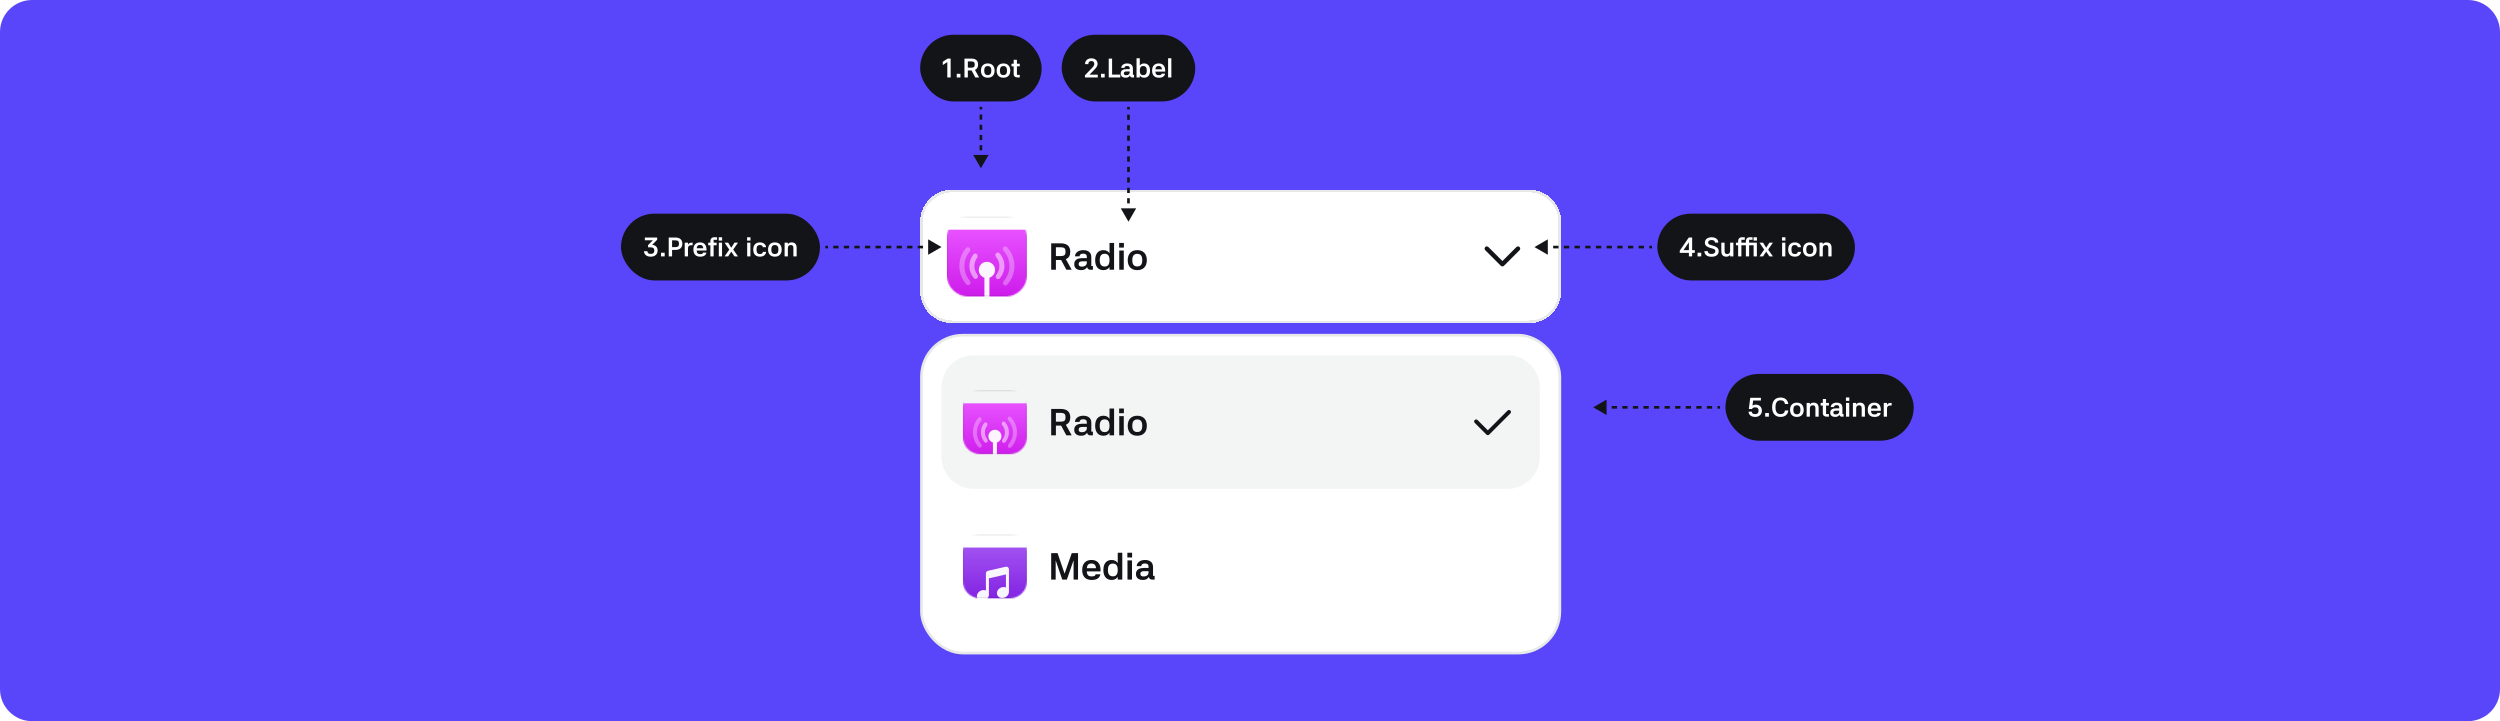
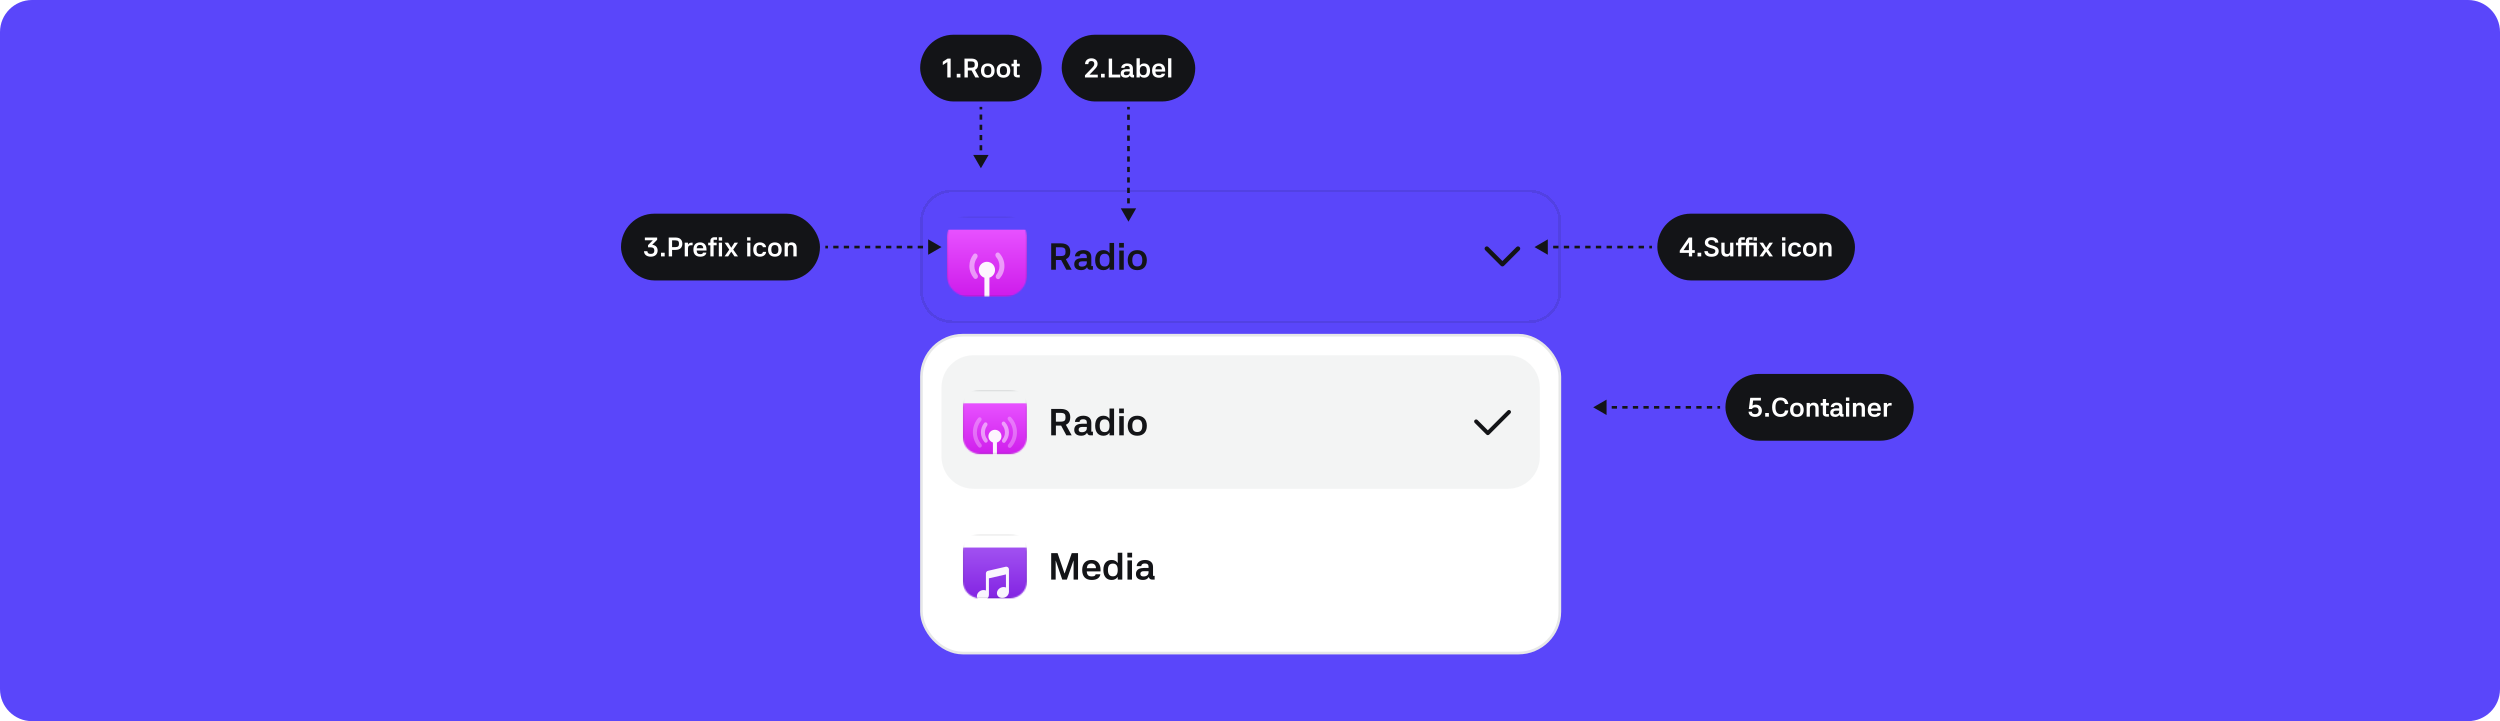
<svg xmlns="http://www.w3.org/2000/svg" width="1872" height="540" viewBox="0 0 1872 540" fill="none">
  <path d="M0 24C0 10.745 10.745 0 24 0H1848C1861.25 0 1872 10.745 1872 24V516C1872 529.255 1861.25 540 1848 540H24C10.745 540 0 529.255 0 516V24Z" fill="#5A46FA" />
  <g filter="url(#filter0_d_30570_8270)">
-     <path d="M689 160C689 146.745 699.745 136 713 136H1145C1158.25 136 1169 146.745 1169 160V212C1169 225.255 1158.25 236 1145 236H713C699.745 236 689 225.255 689 212V160Z" fill="white" shape-rendering="crispEdges" />
    <path d="M690 160C690 147.297 700.297 137 713 137H1145C1157.7 137 1168 147.297 1168 160V212C1168 224.703 1157.7 235 1145 235H713C700.297 235 690 224.703 690 212V160Z" stroke="#131417" stroke-opacity="0.1" stroke-width="2" shape-rendering="crispEdges" />
    <mask id="mask0_30570_8270" style="mask-type:alpha" maskUnits="userSpaceOnUse" x="709" y="156" width="60" height="60">
      <path d="M709 172C709 163.163 716.163 156 725 156H753C761.837 156 769 163.163 769 172V200C769 208.837 761.837 216 753 216H725C716.163 216 709 208.837 709 200V172Z" fill="#131417" />
    </mask>
    <g mask="url(#mask0_30570_8270)">
      <g filter="url(#filter1_dd_30570_8270)">
        <rect width="60" height="60" transform="translate(709 156)" fill="url(#paint0_linear_30570_8270)" />
        <path opacity="0.5" fill-rule="evenodd" clip-rule="evenodd" d="M745.888 173.591C745.105 174.374 745.198 175.66 745.916 176.503C747.449 178.303 748.375 180.637 748.375 183.188C748.375 185.628 747.527 187.87 746.111 189.636C745.439 190.473 745.361 191.706 746.106 192.479C746.795 193.195 747.936 193.25 748.595 192.506C750.791 190.025 752.125 186.762 752.125 183.188C752.125 179.46 750.675 176.072 748.308 173.555C747.654 172.859 746.564 172.916 745.888 173.591ZM731.515 174.369C730.798 173.625 729.604 173.594 728.959 174.399C727.029 176.807 725.875 179.862 725.875 183.188C725.875 186.671 727.142 189.858 729.239 192.315C729.884 193.07 731.025 193.036 731.727 192.334C732.486 191.575 732.431 190.339 731.774 189.49C730.427 187.747 729.625 185.561 729.625 183.188C729.625 180.929 730.351 178.839 731.583 177.14C732.193 176.3 732.235 175.116 731.515 174.369Z" fill="white" />
-         <path opacity="0.3" fill-rule="evenodd" clip-rule="evenodd" d="M751.432 168.984C750.667 169.75 750.721 171 751.452 171.798C754.199 174.8 755.875 178.798 755.875 183.187C755.875 187.498 754.259 191.431 751.599 194.414C750.894 195.205 750.839 196.421 751.574 197.184C752.274 197.911 753.432 197.956 754.119 197.217C757.536 193.536 759.625 188.606 759.625 183.187C759.625 177.672 757.46 172.662 753.933 168.961C753.254 168.248 752.129 168.288 751.432 168.984ZM726.027 169.643C725.31 168.899 724.118 168.87 723.44 169.649C720.285 173.272 718.375 178.007 718.375 183.187C718.375 188.47 720.361 193.289 723.627 196.938C724.3 197.689 725.458 197.666 726.171 196.952C726.921 196.202 726.888 194.985 726.197 194.181C723.659 191.228 722.125 187.387 722.125 183.187C722.125 179.071 723.599 175.299 726.048 172.37C726.713 171.574 726.746 170.391 726.027 169.643Z" fill="white" />
        <g opacity="0.95" filter="url(#filter2_di_30570_8270)">
          <path fill-rule="evenodd" clip-rule="evenodd" d="M740.875 188.987C743.323 188.197 745.094 185.899 745.094 183.188C745.094 179.822 742.365 177.094 739 177.094C735.635 177.094 732.906 179.822 732.906 183.188C732.906 185.899 734.677 188.197 737.125 188.987V202.875C737.125 203.911 737.964 204.75 739 204.75C740.036 204.75 740.875 203.911 740.875 202.875V188.987Z" fill="white" />
        </g>
      </g>
      <rect x="709.5" y="156.5" width="59" height="59" stroke="#131417" stroke-opacity="0.1" />
    </g>
    <path d="M794.1 185.724C797.264 185.724 797.88 184.716 797.88 182.504C797.88 180.264 797.264 179.172 794.1 179.172H790.656V185.724H794.1ZM794.24 188.692H790.656V196H787.128V176.204H794.212C799.588 176.204 801.408 178.892 801.408 182.504C801.408 184.856 800.652 187.012 798.104 188.048L802.5 196H798.496L794.576 188.692H794.24ZM816.424 196C815.108 196 814.296 195.216 813.988 194.04C813.204 195.412 811.832 196.28 809.704 196.28C806.512 196.28 804.384 194.88 804.384 191.8C804.384 188.188 807.492 187.292 810.236 187.292H813.82V186.312C813.82 184.716 812.952 183.932 811.104 183.932C809.312 183.932 808.5 184.604 808.332 185.92H804.916C805.112 182.98 807.8 181.3 811.188 181.3C813.764 181.3 817.18 182.28 817.18 186.536V193.228H818.384V196H816.424ZM807.688 191.716C807.688 193.004 808.444 193.648 810.068 193.648C812.448 193.648 813.82 192.444 813.82 190.596V189.7H810.264C808.528 189.7 807.688 190.428 807.688 191.716ZM830.804 175.896H834.22V196H830.804V193.956C829.88 195.412 828.396 196.28 826.24 196.28C822.516 196.28 820.052 193.76 820.052 188.804C820.052 183.54 822.768 181.3 826.24 181.3C828.396 181.3 829.88 182.168 830.804 183.624V175.896ZM827.192 193.564C829.628 193.564 830.804 192.024 830.804 188.804C830.804 185.556 829.628 184.016 827.192 184.016C824.7 184.016 823.468 185.556 823.468 188.804C823.468 192.024 824.7 193.564 827.192 193.564ZM841.481 181.608V196H838.093V181.608H841.481ZM838.009 175.896H841.565V179.424H838.009V175.896ZM851.583 196.28C847.131 196.28 844.443 193.592 844.443 188.832C844.443 184.044 847.159 181.3 851.583 181.3C855.951 181.3 858.751 183.988 858.751 188.832C858.751 193.648 855.979 196.28 851.583 196.28ZM851.583 193.508C854.103 193.508 855.335 192.024 855.335 188.832C855.335 185.64 854.103 184.072 851.583 184.072C849.091 184.072 847.859 185.64 847.859 188.832C847.859 192.024 849.091 193.508 851.583 193.508Z" fill="#131417" />
    <path fill-rule="evenodd" clip-rule="evenodd" d="M1112.15 178.988C1112.81 178.337 1113.86 178.337 1114.51 178.988L1125 189.476L1135.49 178.988C1136.14 178.337 1137.19 178.337 1137.85 178.988C1138.5 179.639 1138.5 180.694 1137.85 181.345L1126.18 193.012C1125.53 193.663 1124.47 193.663 1123.82 193.012L1112.15 181.345C1111.5 180.694 1111.5 179.639 1112.15 178.988Z" fill="#131417" />
  </g>
  <g filter="url(#filter3_d_30570_8270)">
    <rect x="689" y="244" width="480" height="240" rx="32" fill="white" />
    <rect x="690" y="245" width="478" height="238" rx="31" stroke="#131417" stroke-opacity="0.1" stroke-width="2" />
    <path d="M705 284C705 270.745 715.745 260 729 260H1129C1142.25 260 1153 270.745 1153 284V336C1153 349.255 1142.25 360 1129 360H729C715.745 360 705 349.255 705 336V284Z" fill="#131417" fill-opacity="0.05" />
    <mask id="mask1_30570_8270" style="mask-type:alpha" maskUnits="userSpaceOnUse" x="721" y="286" width="48" height="48">
      <path d="M721 298.8C721 291.731 726.731 286 733.8 286H756.2C763.269 286 769 291.731 769 298.8V321.2C769 328.269 763.269 334 756.2 334H733.8C726.731 334 721 328.269 721 321.2V298.8Z" fill="#131417" />
    </mask>
    <g mask="url(#mask1_30570_8270)">
      <g filter="url(#filter4_dd_30570_8270)">
        <rect width="48" height="48" transform="translate(721 286)" fill="url(#paint1_linear_30570_8270)" />
        <path opacity="0.5" fill-rule="evenodd" clip-rule="evenodd" d="M750.51 300.073C749.884 300.699 749.958 301.728 750.532 302.402C751.759 303.843 752.5 305.71 752.5 307.75C752.5 309.702 751.822 311.496 750.688 312.909C750.151 313.578 750.089 314.565 750.684 315.183C751.236 315.756 752.149 315.8 752.676 315.205C754.433 313.22 755.5 310.609 755.5 307.75C755.5 304.768 754.34 302.057 752.447 300.044C751.923 299.487 751.051 299.532 750.51 300.073ZM739.012 300.695C738.439 300.1 737.483 300.075 736.967 300.719C735.423 302.645 734.5 305.09 734.5 307.75C734.5 310.537 735.513 313.087 737.191 315.052C737.707 315.656 738.62 315.629 739.182 315.067C739.789 314.46 739.745 313.471 739.219 312.792C738.141 311.398 737.5 309.649 737.5 307.75C737.5 305.943 738.081 304.271 739.067 302.912C739.554 302.24 739.588 301.293 739.012 300.695Z" fill="white" />
        <path opacity="0.3" fill-rule="evenodd" clip-rule="evenodd" d="M754.946 296.387C754.333 297 754.377 298 754.962 298.639C757.159 301.04 758.5 304.238 758.5 307.75C758.5 311.198 757.207 314.345 755.079 316.731C754.515 317.364 754.471 318.336 755.059 318.947C755.619 319.529 756.546 319.565 757.095 318.973C759.828 316.029 761.5 312.085 761.5 307.75C761.5 303.338 759.768 299.33 756.947 296.369C756.403 295.799 755.503 295.83 754.946 296.387ZM734.622 296.915C734.048 296.319 733.095 296.296 732.552 296.92C730.028 299.818 728.5 303.605 728.5 307.75C728.5 311.976 730.089 315.831 732.702 318.75C733.24 319.351 734.166 319.332 734.737 318.762C735.337 318.162 735.311 317.188 734.758 316.545C732.727 314.182 731.5 311.109 731.5 307.75C731.5 304.457 732.679 301.439 734.638 299.096C735.171 298.459 735.197 297.512 734.622 296.915Z" fill="white" />
        <g opacity="0.95" filter="url(#filter5_di_30570_8270)">
          <path fill-rule="evenodd" clip-rule="evenodd" d="M746.5 312.39C748.458 311.757 749.875 309.919 749.875 307.75C749.875 305.058 747.692 302.875 745 302.875C742.308 302.875 740.125 305.058 740.125 307.75C740.125 309.919 741.542 311.757 743.5 312.39V323.5C743.5 324.328 744.172 325 745 325C745.828 325 746.5 324.328 746.5 323.5V312.39Z" fill="white" />
        </g>
      </g>
      <rect x="721.5" y="286.5" width="47" height="47" stroke="#131417" stroke-opacity="0.1" />
    </g>
    <path d="M794.1 309.724C797.264 309.724 797.88 308.716 797.88 306.504C797.88 304.264 797.264 303.172 794.1 303.172H790.656V309.724H794.1ZM794.24 312.692H790.656V320H787.128V300.204H794.212C799.588 300.204 801.408 302.892 801.408 306.504C801.408 308.856 800.652 311.012 798.104 312.048L802.5 320H798.496L794.576 312.692H794.24ZM816.424 320C815.108 320 814.296 319.216 813.988 318.04C813.204 319.412 811.832 320.28 809.704 320.28C806.512 320.28 804.384 318.88 804.384 315.8C804.384 312.188 807.492 311.292 810.236 311.292H813.82V310.312C813.82 308.716 812.952 307.932 811.104 307.932C809.312 307.932 808.5 308.604 808.332 309.92H804.916C805.112 306.98 807.8 305.3 811.188 305.3C813.764 305.3 817.18 306.28 817.18 310.536V317.228H818.384V320H816.424ZM807.688 315.716C807.688 317.004 808.444 317.648 810.068 317.648C812.448 317.648 813.82 316.444 813.82 314.596V313.7H810.264C808.528 313.7 807.688 314.428 807.688 315.716ZM830.804 299.896H834.22V320H830.804V317.956C829.88 319.412 828.396 320.28 826.24 320.28C822.516 320.28 820.052 317.76 820.052 312.804C820.052 307.54 822.768 305.3 826.24 305.3C828.396 305.3 829.88 306.168 830.804 307.624V299.896ZM827.192 317.564C829.628 317.564 830.804 316.024 830.804 312.804C830.804 309.556 829.628 308.016 827.192 308.016C824.7 308.016 823.468 309.556 823.468 312.804C823.468 316.024 824.7 317.564 827.192 317.564ZM841.481 305.608V320H838.093V305.608H841.481ZM838.009 299.896H841.565V303.424H838.009V299.896ZM851.583 320.28C847.131 320.28 844.443 317.592 844.443 312.832C844.443 308.044 847.159 305.3 851.583 305.3C855.951 305.3 858.751 307.988 858.751 312.832C858.751 317.648 855.979 320.28 851.583 320.28ZM851.583 317.508C854.103 317.508 855.335 316.024 855.335 312.832C855.335 309.64 854.103 308.072 851.583 308.072C849.091 308.072 847.859 309.64 847.859 312.832C847.859 316.024 849.091 317.508 851.583 317.508Z" fill="#131417" />
    <path fill-rule="evenodd" clip-rule="evenodd" d="M1130.98 301.439C1131.56 302.025 1131.56 302.975 1130.98 303.561L1115.14 319.394C1114.56 319.98 1113.61 319.98 1113.02 319.394L1104.27 310.644C1103.69 310.058 1103.69 309.108 1104.27 308.523C1104.86 307.937 1105.81 307.937 1106.39 308.523L1114.08 316.212L1128.86 301.439C1129.44 300.854 1130.39 300.854 1130.98 301.439Z" fill="#131417" />
    <mask id="mask2_30570_8270" style="mask-type:alpha" maskUnits="userSpaceOnUse" x="721" y="394" width="48" height="48">
      <path d="M721 406.8C721 399.731 726.731 394 733.8 394H756.2C763.269 394 769 399.731 769 406.8V429.2C769 436.269 763.269 442 756.2 442H733.8C726.731 442 721 436.269 721 429.2V406.8Z" fill="#131417" />
    </mask>
    <g mask="url(#mask2_30570_8270)">
      <g filter="url(#filter6_dd_30570_8270)">
        <rect width="48" height="48" transform="translate(721 394)" fill="url(#paint2_linear_30570_8270)" />
        <g opacity="0.95" filter="url(#filter7_di_30570_8270)">
          <path fill-rule="evenodd" clip-rule="evenodd" d="M740.698 414.055C740.632 414.07 740.566 414.082 740.5 414.09V426.516V426.521V426.617H740.499C740.453 428.358 739.189 430.075 737.26 430.791C734.875 431.677 732.378 430.694 731.681 428.595C730.985 426.497 732.354 424.078 734.74 423.193C735.967 422.737 737.224 422.776 738.25 423.207V412.106V411.617V410.422C738.25 409.49 738.894 408.681 739.802 408.473L753.052 405.429C754.305 405.142 755.5 406.093 755.5 407.379V409.062C755.5 409.165 755.492 409.267 755.477 409.367H755.5V424.267V424.271V424.367H755.499C755.453 426.108 754.189 427.825 752.26 428.541C749.875 429.427 747.378 428.444 746.681 426.346C745.985 424.247 747.354 421.828 749.74 420.943C750.967 420.487 752.224 420.526 753.25 420.957V411.172L740.698 414.055Z" fill="white" />
        </g>
      </g>
      <rect x="721.5" y="394.5" width="47" height="47" stroke="#131417" stroke-opacity="0.1" />
    </g>
    <path d="M791.916 408.204L797.096 423.38H797.208L802.528 408.204H807.232V428H803.9V413.832H803.788L798.86 428H795.416L790.572 413.832H790.488V428H787.128V408.204H791.916ZM820.677 419.488C820.593 417.276 819.445 415.96 817.345 415.96C815.161 415.96 814.041 416.94 813.789 419.488H820.677ZM810.345 420.832C810.345 415.988 812.921 413.3 817.345 413.3C821.433 413.3 824.093 415.792 824.093 420.776V421.84H813.761C813.957 424.612 815.021 425.62 817.541 425.62C819.529 425.62 820.201 425.06 820.425 423.996H823.953C823.589 426.516 821.545 428.28 817.541 428.28C812.837 428.28 810.345 425.648 810.345 420.832ZM836.957 407.896H840.373V428H836.957V425.956C836.033 427.412 834.549 428.28 832.393 428.28C828.669 428.28 826.205 425.76 826.205 420.804C826.205 415.54 828.921 413.3 832.393 413.3C834.549 413.3 836.033 414.168 836.957 415.624V407.896ZM833.345 425.564C835.781 425.564 836.957 424.024 836.957 420.804C836.957 417.556 835.781 416.016 833.345 416.016C830.853 416.016 829.621 417.556 829.621 420.804C829.621 424.024 830.853 425.564 833.345 425.564ZM847.633 413.608V428H844.245V413.608H847.633ZM844.161 407.896H847.717V411.424H844.161V407.896ZM862.635 428C861.319 428 860.507 427.216 860.199 426.04C859.415 427.412 858.043 428.28 855.915 428.28C852.723 428.28 850.595 426.88 850.595 423.8C850.595 420.188 853.703 419.292 856.447 419.292H860.031V418.312C860.031 416.716 859.163 415.932 857.315 415.932C855.523 415.932 854.711 416.604 854.543 417.92H851.127C851.323 414.98 854.011 413.3 857.399 413.3C859.975 413.3 863.391 414.28 863.391 418.536V425.228H864.595V428H862.635ZM853.899 423.716C853.899 425.004 854.655 425.648 856.279 425.648C858.659 425.648 860.031 424.444 860.031 422.596V421.7H856.475C854.739 421.7 853.899 422.428 853.899 423.716Z" fill="#131417" />
  </g>
  <rect x="689" y="26" width="91" height="50" rx="25" fill="#131417" />
  <path d="M711.845 58H709.345V46.48L705.965 48.7V46.22L709.585 43.86H711.845V58ZM716.41 55.26H719.17V58H716.41V55.26ZM727.172 50.66C729.432 50.66 729.872 49.94 729.872 48.36C729.872 46.76 729.432 45.98 727.172 45.98H724.712V50.66H727.172ZM727.272 52.78H724.712V58H722.192V43.86H727.252C731.092 43.86 732.392 45.78 732.392 48.36C732.392 50.04 731.852 51.58 730.032 52.32L733.172 58H730.312L727.512 52.78H727.272ZM739.637 58.2C736.457 58.2 734.537 56.28 734.537 52.88C734.537 49.46 736.477 47.5 739.637 47.5C742.757 47.5 744.757 49.42 744.757 52.88C744.757 56.32 742.777 58.2 739.637 58.2ZM739.637 56.22C741.437 56.22 742.317 55.16 742.317 52.88C742.317 50.6 741.437 49.48 739.637 49.48C737.857 49.48 736.977 50.6 736.977 52.88C736.977 55.16 737.857 56.22 739.637 56.22ZM751.376 58.2C748.196 58.2 746.276 56.28 746.276 52.88C746.276 49.46 748.216 47.5 751.376 47.5C754.496 47.5 756.496 49.42 756.496 52.88C756.496 56.32 754.516 58.2 751.376 58.2ZM751.376 56.22C753.176 56.22 754.056 55.16 754.056 52.88C754.056 50.6 753.176 49.48 751.376 49.48C749.596 49.48 748.716 50.6 748.716 52.88C748.716 55.16 749.596 56.22 751.376 56.22ZM763.596 49.66H761.476V56.06H763.596V58H761.996C760.256 58 759.036 57.2 759.036 55.34V49.66H757.416V47.72H759.036V44.76H761.476V47.72H763.596V49.66Z" fill="white" />
  <path d="M734.5 126L740.274 116H728.726L734.5 126ZM733.5 80V81.917H735.5V80H733.5ZM733.5 85.75V89.583H735.5V85.75H733.5ZM733.5 93.417V97.25H735.5V93.417H733.5ZM733.5 101.083V104.917H735.5V101.083H733.5ZM733.5 108.75V112.583H735.5V108.75H733.5ZM733.5 116.417V120.25H735.5V116.417H733.5Z" fill="#131417" />
  <rect x="795" y="26" width="100" height="50" rx="25" fill="#131417" />
  <path d="M817.155 51.44C818.635 49.92 819.395 49.1 819.395 47.88C819.395 46.36 818.575 45.72 817.195 45.72C815.695 45.72 814.995 46.46 814.935 48.04H812.475C812.475 45.42 814.375 43.66 817.255 43.66C820.015 43.66 821.875 45.32 821.875 47.88C821.875 49.56 820.935 50.68 818.595 53.06L815.815 55.92H822.015V58H812.415V56.36L817.155 51.44ZM824.439 55.26H827.199V58H824.439V55.26ZM830.221 43.86H832.741V55.88H838.861V58H830.221V43.86ZM847.787 58C846.847 58 846.267 57.44 846.047 56.6C845.487 57.58 844.507 58.2 842.987 58.2C840.707 58.2 839.187 57.2 839.187 55C839.187 52.42 841.407 51.78 843.367 51.78H845.927V51.08C845.927 49.94 845.307 49.38 843.987 49.38C842.707 49.38 842.127 49.86 842.007 50.8H839.567C839.707 48.7 841.627 47.5 844.047 47.5C845.887 47.5 848.327 48.2 848.327 51.24V56.02H849.187V58H847.787ZM841.547 54.94C841.547 55.86 842.087 56.32 843.247 56.32C844.947 56.32 845.927 55.46 845.927 54.14V53.5H843.387C842.147 53.5 841.547 54.02 841.547 54.94ZM853.479 43.64V49.16C854.139 48.12 855.199 47.5 856.739 47.5C859.219 47.5 861.159 49.1 861.159 52.86C861.159 56.4 859.399 58.2 856.739 58.2C855.199 58.2 854.139 57.58 853.479 56.54V58H851.039V43.64H853.479ZM856.059 56.26C857.839 56.26 858.719 55.16 858.719 52.86C858.719 50.54 857.839 49.44 856.059 49.44C854.319 49.44 853.479 50.54 853.479 52.86C853.479 55.16 854.319 56.26 856.059 56.26ZM870.064 51.92C870.004 50.34 869.184 49.4 867.684 49.4C866.124 49.4 865.324 50.1 865.144 51.92H870.064ZM862.684 52.88C862.684 49.42 864.524 47.5 867.684 47.5C870.604 47.5 872.504 49.28 872.504 52.84V53.6H865.124C865.264 55.58 866.024 56.3 867.824 56.3C869.244 56.3 869.724 55.9 869.884 55.14H872.404C872.144 56.94 870.684 58.2 867.824 58.2C864.464 58.2 862.684 56.32 862.684 52.88ZM877.112 58H874.672V43.64H877.112V58Z" fill="white" />
  <path d="M845 166L850.774 156H839.226L845 166ZM844 80V81.954H846V80H844ZM844 85.864V89.773H846V85.864H844ZM844 93.682V97.591H846V93.682H844ZM844 101.5V105.409H846V101.5H844ZM844 109.318V113.227H846V109.318H844ZM844 117.136V121.045H846V117.136H844ZM844 124.955V128.864H846V124.955H844ZM844 132.773V136.682H846V132.773H844ZM844 140.591V144.5H846V140.591H844ZM844 148.409V152.318H846V148.409H844ZM844 156.227V160.136H846V156.227H844Z" fill="#131417" />
  <rect x="465" y="160" width="149" height="50" rx="25" fill="#131417" />
  <path d="M487.331 192.2C484.091 192.2 482.271 190.52 482.231 188.08H484.751C484.871 189.4 485.431 190.12 487.351 190.12C489.111 190.12 489.971 189.3 489.971 187.6C489.971 186 488.991 185.2 487.311 185.2H485.251V183.54L488.831 179.92H482.871V177.86H492.071L492.091 179.54L488.391 183.28C491.391 183.66 492.431 185.58 492.431 187.6C492.431 190.44 490.391 192.2 487.331 192.2ZM494.955 189.26H497.715V192H494.955V189.26ZM505.797 177.86C509.517 177.86 510.937 179.92 510.937 182.5C510.937 185.04 509.517 187.14 505.797 187.14H503.257V192H500.737V177.86H505.797ZM505.717 185.04C507.957 185.04 508.417 184.1 508.417 182.5C508.417 180.88 507.957 179.98 505.717 179.98H503.257V185.04H505.717ZM515.167 192H512.727V181.72H515.167L515.147 183.24C515.727 182.2 516.547 181.72 517.827 181.72H518.627V183.66H517.347C515.887 183.66 515.167 184.4 515.167 186.1V192ZM526.595 185.92C526.535 184.34 525.715 183.4 524.215 183.4C522.655 183.4 521.855 184.1 521.675 185.92H526.595ZM519.215 186.88C519.215 183.42 521.055 181.5 524.215 181.5C527.135 181.5 529.035 183.28 529.035 186.84V187.6H521.655C521.795 189.58 522.555 190.3 524.355 190.3C525.775 190.3 526.255 189.9 526.415 189.14H528.935C528.675 190.94 527.215 192.2 524.355 192.2C520.995 192.2 519.215 190.32 519.215 186.88ZM534.363 192H531.923V183.66H530.283V181.72H531.923V180.32C531.923 178.82 532.983 177.64 534.903 177.64H536.923V179.58H534.363V181.72H536.623V183.66H534.363V192ZM540.663 181.72V192H538.243V181.72H540.663ZM538.183 177.64H540.723V180.16H538.183V177.64ZM552.609 181.72L549.029 186.9L552.629 192H549.969L547.589 188.44L545.209 192H542.549L546.069 186.92L542.569 181.72H545.229L547.569 185.52L549.969 181.72H552.609ZM561.904 181.72V192H559.484V181.72H561.904ZM559.424 177.64H561.964V180.16H559.424V177.64ZM569.119 192.2C565.779 192.2 564.039 190.24 564.039 186.86C564.039 183.46 565.859 181.5 569.079 181.5C571.619 181.5 573.559 183.06 573.619 185.12H571.179C571.139 184.3 570.579 183.48 569.099 183.48C567.159 183.48 566.479 184.58 566.479 186.86C566.479 189.12 567.159 190.22 569.099 190.22C570.559 190.22 571.139 189.6 571.219 188.62H573.659C573.619 190.46 571.899 192.2 569.119 192.2ZM580.214 192.2C577.034 192.2 575.114 190.28 575.114 186.88C575.114 183.46 577.054 181.5 580.214 181.5C583.334 181.5 585.334 183.42 585.334 186.88C585.334 190.32 583.354 192.2 580.214 192.2ZM580.214 190.22C582.014 190.22 582.894 189.16 582.894 186.88C582.894 184.6 582.014 183.48 580.214 183.48C578.434 183.48 577.554 184.6 577.554 186.88C577.554 189.16 578.434 190.22 580.214 190.22ZM589.952 192H587.512V181.72H589.952L589.932 182.96C590.552 182.06 591.312 181.5 592.712 181.5C594.972 181.5 596.532 182.6 596.532 185.64V192H594.092V185.66C594.092 184.14 593.452 183.48 592.172 183.48C590.672 183.48 589.952 184.24 589.952 185.96V192Z" fill="white" />
  <path d="M705 185L695 179.226V190.774L705 185ZM618 186H619.977V184H618V186ZM623.932 186H627.886V184H623.932V186ZM631.841 186H635.795V184H631.841V186ZM639.75 186H643.705V184H639.75V186ZM647.659 186H651.614V184H647.659V186ZM655.568 186H659.523V184H655.568V186ZM663.477 186H667.432V184H663.477V186ZM671.386 186H675.341V184H671.386V186ZM679.295 186H683.25V184H679.295V186ZM687.205 186H691.159V184H687.205V186ZM695.114 186H699.068V184H695.114V186Z" fill="#131417" />
  <path d="M1149 185L1159 190.774V179.226L1149 185ZM1155 186H1159V184H1155V186ZM1163 186H1167V184H1163V186ZM1171 186H1175V184H1171V186ZM1179 186H1183V184H1179V186ZM1187 186H1191V184H1187V186ZM1195 186H1199V184H1195V186ZM1203 186H1207V184H1203V186ZM1211 186H1215V184H1211V186ZM1219 186H1223V184H1219V186ZM1227 186H1231V184H1227V186ZM1235 186H1237V184H1235V186Z" fill="#131417" />
  <rect x="1241" y="160" width="148" height="50" rx="25" fill="#131417" />
  <path d="M1257.8 189.34V187.7L1264.56 177.86H1267.08V187.28H1269.06V189.34H1267.08V192H1264.64V189.34H1257.8ZM1260.64 187.28H1264.64V181.46L1260.64 187.28ZM1271.12 189.26H1273.88V192H1271.12V189.26ZM1284.22 181.68C1284.1 180.42 1283.34 179.74 1281.62 179.74C1279.88 179.74 1279.06 180.5 1279.06 181.7C1279.06 182.92 1280.46 183.32 1281.38 183.58L1282.66 183.96C1284.22 184.4 1286.96 185.22 1286.96 188C1286.96 190.56 1285.14 192.26 1281.58 192.26C1278.12 192.26 1276.36 190.64 1276.22 188.04H1278.76C1278.86 189.52 1279.82 190.16 1281.58 190.16C1283.44 190.16 1284.46 189.34 1284.46 187.96C1284.46 186.84 1283.42 186.46 1282.1 186.06L1280.48 185.6C1278.1 184.92 1276.6 183.78 1276.6 181.76C1276.6 179.12 1278.72 177.66 1281.68 177.66C1284.82 177.66 1286.66 179.32 1286.68 181.68H1284.22ZM1295.51 181.72H1297.95V192H1295.51L1295.53 190.74C1294.91 191.64 1294.15 192.2 1292.75 192.2C1290.49 192.2 1288.93 191.1 1288.93 188.06V181.72H1291.37V188.04C1291.37 189.56 1292.01 190.22 1293.29 190.22C1294.79 190.22 1295.51 189.46 1295.51 187.74V181.72ZM1315.55 181.72V192H1313.11V183.66H1309.75V192H1307.31V183.66H1303.95V192H1301.51V183.66H1299.87V181.72H1301.51V180.32C1301.51 178.82 1302.57 177.64 1304.49 177.64H1306.51V179.58H1303.95V181.72H1307.31V180.32C1307.31 178.82 1308.37 177.64 1310.29 177.64H1312.31V179.58H1309.75V181.72H1315.55ZM1313.05 177.64H1315.59V180.16H1313.05V177.64ZM1327.56 181.72L1323.98 186.9L1327.58 192H1324.92L1322.54 188.44L1320.16 192H1317.5L1321.02 186.92L1317.52 181.72H1320.18L1322.52 185.52L1324.92 181.72H1327.56ZM1336.86 181.72V192H1334.44V181.72H1336.86ZM1334.38 177.64H1336.92V180.16H1334.38V177.64ZM1344.07 192.2C1340.73 192.2 1338.99 190.24 1338.99 186.86C1338.99 183.46 1340.81 181.5 1344.03 181.5C1346.57 181.5 1348.51 183.06 1348.57 185.12H1346.13C1346.09 184.3 1345.53 183.48 1344.05 183.48C1342.11 183.48 1341.43 184.58 1341.43 186.86C1341.43 189.12 1342.11 190.22 1344.05 190.22C1345.51 190.22 1346.09 189.6 1346.17 188.62H1348.61C1348.57 190.46 1346.85 192.2 1344.07 192.2ZM1355.17 192.2C1351.99 192.2 1350.07 190.28 1350.07 186.88C1350.07 183.46 1352.01 181.5 1355.17 181.5C1358.29 181.5 1360.29 183.42 1360.29 186.88C1360.29 190.32 1358.31 192.2 1355.17 192.2ZM1355.17 190.22C1356.97 190.22 1357.85 189.16 1357.85 186.88C1357.85 184.6 1356.97 183.48 1355.17 183.48C1353.39 183.48 1352.51 184.6 1352.51 186.88C1352.51 189.16 1353.39 190.22 1355.17 190.22ZM1364.9 192H1362.46V181.72H1364.9L1364.88 182.96C1365.5 182.06 1366.26 181.5 1367.66 181.5C1369.92 181.5 1371.48 182.6 1371.48 185.64V192H1369.04V185.66C1369.04 184.14 1368.4 183.48 1367.12 183.48C1365.62 183.48 1364.9 184.24 1364.9 185.96V192Z" fill="white" />
-   <path d="M1193 305L1203 310.774V299.226L1193 305ZM1198.94 306H1202.9V304H1198.94V306ZM1206.85 306H1210.81V304H1206.85V306ZM1214.77 306H1218.73V304H1214.77V306ZM1222.69 306H1226.65V304H1222.69V306ZM1230.6 306H1234.56V304H1230.6V306ZM1238.52 306H1242.48V304H1238.52V306ZM1246.44 306H1250.4V304H1246.44V306ZM1254.35 306H1258.31V304H1254.35V306ZM1262.27 306H1266.23V304H1262.27V306ZM1270.19 306H1274.15V304H1270.19V306ZM1278.1 306H1282.06V304H1278.1V306ZM1286.02 306H1288V304H1286.02V306Z" fill="#131417" />
+   <path d="M1193 305L1203 310.774V299.226L1193 305M1198.94 306H1202.9V304H1198.94V306ZM1206.85 306H1210.81V304H1206.85V306ZM1214.77 306H1218.73V304H1214.77V306ZM1222.69 306H1226.65V304H1222.69V306ZM1230.6 306H1234.56V304H1230.6V306ZM1238.52 306H1242.48V304H1238.52V306ZM1246.44 306H1250.4V304H1246.44V306ZM1254.35 306H1258.31V304H1254.35V306ZM1262.27 306H1266.23V304H1262.27V306ZM1270.19 306H1274.15V304H1270.19V306ZM1278.1 306H1282.06V304H1278.1V306ZM1286.02 306H1288V304H1286.02V306Z" fill="#131417" />
  <rect x="1292" y="280" width="141" height="50" rx="25" fill="#131417" />
  <path d="M1314.24 312.2C1311.2 312.2 1309.34 310.5 1309.32 308.28H1311.76C1311.84 309.48 1312.54 310.12 1314.24 310.12C1315.96 310.12 1316.84 309.16 1316.84 307.6C1316.84 306.02 1316.12 305.04 1314.3 305.02C1313.16 305 1312.32 305.42 1311.88 306.26H1309.52L1310.58 297.86H1318.56V299.92H1312.74L1312.26 303.68C1312.98 303.24 1313.8 302.98 1314.78 302.98C1317.4 302.98 1319.3 304.78 1319.3 307.56C1319.3 310.3 1317.32 312.2 1314.24 312.2ZM1321.78 309.26H1324.54V312H1321.78V309.26ZM1336.58 302.54C1336.3 300.62 1335.18 299.74 1333.28 299.74C1330.72 299.74 1329.48 301.48 1329.48 304.92C1329.48 308.36 1330.72 310.1 1333.28 310.1C1335.18 310.1 1336.3 309.2 1336.6 307.34H1339.1C1338.76 310.46 1336.62 312.2 1333.28 312.2C1329.32 312.2 1326.96 309.64 1326.96 304.92C1326.96 300.18 1329.32 297.66 1333.28 297.66C1336.4 297.66 1338.72 299.38 1339.08 302.54H1336.58ZM1345.5 312.2C1342.32 312.2 1340.4 310.28 1340.4 306.88C1340.4 303.46 1342.34 301.5 1345.5 301.5C1348.62 301.5 1350.62 303.42 1350.62 306.88C1350.62 310.32 1348.64 312.2 1345.5 312.2ZM1345.5 310.22C1347.3 310.22 1348.18 309.16 1348.18 306.88C1348.18 304.6 1347.3 303.48 1345.5 303.48C1343.72 303.48 1342.84 304.6 1342.84 306.88C1342.84 309.16 1343.72 310.22 1345.5 310.22ZM1355.24 312H1352.8V301.72H1355.24L1355.22 302.96C1355.84 302.06 1356.6 301.5 1358 301.5C1360.26 301.5 1361.82 302.6 1361.82 305.64V312H1359.38V305.66C1359.38 304.14 1358.74 303.48 1357.46 303.48C1355.96 303.48 1355.24 304.24 1355.24 305.96V312ZM1369.48 303.66H1367.36V310.06H1369.48V312H1367.88C1366.14 312 1364.92 311.2 1364.92 309.34V303.66H1363.3V301.72H1364.92V298.76H1367.36V301.72H1369.48V303.66ZM1379.06 312C1378.12 312 1377.54 311.44 1377.32 310.6C1376.76 311.58 1375.78 312.2 1374.26 312.2C1371.98 312.2 1370.46 311.2 1370.46 309C1370.46 306.42 1372.68 305.78 1374.64 305.78H1377.2V305.08C1377.2 303.94 1376.58 303.38 1375.26 303.38C1373.98 303.38 1373.4 303.86 1373.28 304.8H1370.84C1370.98 302.7 1372.9 301.5 1375.32 301.5C1377.16 301.5 1379.6 302.2 1379.6 305.24V310.02H1380.46V312H1379.06ZM1372.82 308.94C1372.82 309.86 1373.36 310.32 1374.52 310.32C1376.22 310.32 1377.2 309.46 1377.2 308.14V307.5H1374.66C1373.42 307.5 1372.82 308.02 1372.82 308.94ZM1384.71 301.72V312H1382.29V301.72H1384.71ZM1382.23 297.64H1384.77V300.16H1382.23V297.64ZM1389.89 312H1387.45V301.72H1389.89L1389.87 302.96C1390.49 302.06 1391.25 301.5 1392.65 301.5C1394.91 301.5 1396.47 302.6 1396.47 305.64V312H1394.03V305.66C1394.03 304.14 1393.39 303.48 1392.11 303.48C1390.61 303.48 1389.89 304.24 1389.89 305.96V312ZM1405.94 305.92C1405.88 304.34 1405.06 303.4 1403.56 303.4C1402 303.4 1401.2 304.1 1401.02 305.92H1405.94ZM1398.56 306.88C1398.56 303.42 1400.4 301.5 1403.56 301.5C1406.48 301.5 1408.38 303.28 1408.38 306.84V307.6H1401C1401.14 309.58 1401.9 310.3 1403.7 310.3C1405.12 310.3 1405.6 309.9 1405.76 309.14H1408.28C1408.02 310.94 1406.56 312.2 1403.7 312.2C1400.34 312.2 1398.56 310.32 1398.56 306.88ZM1412.99 312H1410.55V301.72H1412.99L1412.97 303.24C1413.55 302.2 1414.37 301.72 1415.65 301.72H1416.45V303.66H1415.17C1413.71 303.66 1412.99 304.4 1412.99 306.1V312Z" fill="white" />
  <defs>
    <filter id="filter0_d_30570_8270" x="665" y="118" width="528" height="148" filterUnits="userSpaceOnUse" color-interpolation-filters="sRGB">
      <feFlood flood-opacity="0" result="BackgroundImageFix" />
      <feColorMatrix in="SourceAlpha" type="matrix" values="0 0 0 0 0 0 0 0 0 0 0 0 0 0 0 0 0 0 127 0" result="hardAlpha" />
      <feOffset dy="6" />
      <feGaussianBlur stdDeviation="12" />
      <feComposite in2="hardAlpha" operator="out" />
      <feColorMatrix type="matrix" values="0 0 0 0 0 0 0 0 0 0 0 0 0 0 0 0 0 0 0.08 0" />
      <feBlend mode="normal" in2="BackgroundImageFix" result="effect1_dropShadow_30570_8270" />
      <feBlend mode="normal" in="SourceGraphic" in2="effect1_dropShadow_30570_8270" result="shape" />
    </filter>
    <filter id="filter1_dd_30570_8270" x="677" y="132" width="124" height="124" filterUnits="userSpaceOnUse" color-interpolation-filters="sRGB">
      <feFlood flood-opacity="0" result="BackgroundImageFix" />
      <feColorMatrix in="SourceAlpha" type="matrix" values="0 0 0 0 0 0 0 0 0 0 0 0 0 0 0 0 0 0 127 0" result="hardAlpha" />
      <feOffset dy="8" />
      <feGaussianBlur stdDeviation="16" />
      <feComposite in2="hardAlpha" operator="out" />
      <feColorMatrix type="matrix" values="0 0 0 0 0 0 0 0 0 0 0 0 0 0 0 0 0 0 0.16 0" />
      <feBlend mode="normal" in2="BackgroundImageFix" result="effect1_dropShadow_30570_8270" />
      <feColorMatrix in="SourceAlpha" type="matrix" values="0 0 0 0 0 0 0 0 0 0 0 0 0 0 0 0 0 0 127 0" result="hardAlpha" />
      <feOffset dy="2" />
      <feGaussianBlur stdDeviation="1" />
      <feComposite in2="hardAlpha" operator="out" />
      <feColorMatrix type="matrix" values="0 0 0 0 0 0 0 0 0 0 0 0 0 0 0 0 0 0 0.08 0" />
      <feBlend mode="normal" in2="effect1_dropShadow_30570_8270" result="effect2_dropShadow_30570_8270" />
      <feBlend mode="normal" in="SourceGraphic" in2="effect2_dropShadow_30570_8270" result="shape" />
    </filter>
    <filter id="filter2_di_30570_8270" x="730.906" y="177.094" width="16.188" height="31.656" filterUnits="userSpaceOnUse" color-interpolation-filters="sRGB">
      <feFlood flood-opacity="0" result="BackgroundImageFix" />
      <feColorMatrix in="SourceAlpha" type="matrix" values="0 0 0 0 0 0 0 0 0 0 0 0 0 0 0 0 0 0 127 0" result="hardAlpha" />
      <feOffset dy="2" />
      <feGaussianBlur stdDeviation="1" />
      <feComposite in2="hardAlpha" operator="out" />
      <feColorMatrix type="matrix" values="0 0 0 0 0 0 0 0 0 0 0 0 0 0 0 0 0 0 0.1 0" />
      <feBlend mode="normal" in2="BackgroundImageFix" result="effect1_dropShadow_30570_8270" />
      <feBlend mode="normal" in="SourceGraphic" in2="effect1_dropShadow_30570_8270" result="shape" />
      <feColorMatrix in="SourceAlpha" type="matrix" values="0 0 0 0 0 0 0 0 0 0 0 0 0 0 0 0 0 0 127 0" result="hardAlpha" />
      <feOffset dy="0.95" />
      <feComposite in2="hardAlpha" operator="arithmetic" k2="-1" k3="1" />
      <feColorMatrix type="matrix" values="0 0 0 0 1 0 0 0 0 1 0 0 0 0 1 0 0 0 0.1 0" />
      <feBlend mode="normal" in2="shape" result="effect2_innerShadow_30570_8270" />
    </filter>
    <filter id="filter3_d_30570_8270" x="665" y="226" width="528" height="288" filterUnits="userSpaceOnUse" color-interpolation-filters="sRGB">
      <feFlood flood-opacity="0" result="BackgroundImageFix" />
      <feColorMatrix in="SourceAlpha" type="matrix" values="0 0 0 0 0 0 0 0 0 0 0 0 0 0 0 0 0 0 127 0" result="hardAlpha" />
      <feOffset dy="6" />
      <feGaussianBlur stdDeviation="12" />
      <feComposite in2="hardAlpha" operator="out" />
      <feColorMatrix type="matrix" values="0 0 0 0 0 0 0 0 0 0 0 0 0 0 0 0 0 0 0.08 0" />
      <feBlend mode="normal" in2="BackgroundImageFix" result="effect1_dropShadow_30570_8270" />
      <feBlend mode="normal" in="SourceGraphic" in2="effect1_dropShadow_30570_8270" result="shape" />
    </filter>
    <filter id="filter4_dd_30570_8270" x="689" y="262" width="112" height="112" filterUnits="userSpaceOnUse" color-interpolation-filters="sRGB">
      <feFlood flood-opacity="0" result="BackgroundImageFix" />
      <feColorMatrix in="SourceAlpha" type="matrix" values="0 0 0 0 0 0 0 0 0 0 0 0 0 0 0 0 0 0 127 0" result="hardAlpha" />
      <feOffset dy="8" />
      <feGaussianBlur stdDeviation="16" />
      <feComposite in2="hardAlpha" operator="out" />
      <feColorMatrix type="matrix" values="0 0 0 0 0 0 0 0 0 0 0 0 0 0 0 0 0 0 0.16 0" />
      <feBlend mode="normal" in2="BackgroundImageFix" result="effect1_dropShadow_30570_8270" />
      <feColorMatrix in="SourceAlpha" type="matrix" values="0 0 0 0 0 0 0 0 0 0 0 0 0 0 0 0 0 0 127 0" result="hardAlpha" />
      <feOffset dy="2" />
      <feGaussianBlur stdDeviation="1" />
      <feComposite in2="hardAlpha" operator="out" />
      <feColorMatrix type="matrix" values="0 0 0 0 0 0 0 0 0 0 0 0 0 0 0 0 0 0 0.08 0" />
      <feBlend mode="normal" in2="effect1_dropShadow_30570_8270" result="effect2_dropShadow_30570_8270" />
      <feBlend mode="normal" in="SourceGraphic" in2="effect2_dropShadow_30570_8270" result="shape" />
    </filter>
    <filter id="filter5_di_30570_8270" x="738.125" y="302.875" width="13.75" height="26.125" filterUnits="userSpaceOnUse" color-interpolation-filters="sRGB">
      <feFlood flood-opacity="0" result="BackgroundImageFix" />
      <feColorMatrix in="SourceAlpha" type="matrix" values="0 0 0 0 0 0 0 0 0 0 0 0 0 0 0 0 0 0 127 0" result="hardAlpha" />
      <feOffset dy="2" />
      <feGaussianBlur stdDeviation="1" />
      <feComposite in2="hardAlpha" operator="out" />
      <feColorMatrix type="matrix" values="0 0 0 0 0 0 0 0 0 0 0 0 0 0 0 0 0 0 0.1 0" />
      <feBlend mode="normal" in2="BackgroundImageFix" result="effect1_dropShadow_30570_8270" />
      <feBlend mode="normal" in="SourceGraphic" in2="effect1_dropShadow_30570_8270" result="shape" />
      <feColorMatrix in="SourceAlpha" type="matrix" values="0 0 0 0 0 0 0 0 0 0 0 0 0 0 0 0 0 0 127 0" result="hardAlpha" />
      <feOffset dy="0.95" />
      <feComposite in2="hardAlpha" operator="arithmetic" k2="-1" k3="1" />
      <feColorMatrix type="matrix" values="0 0 0 0 1 0 0 0 0 1 0 0 0 0 1 0 0 0 0.1 0" />
      <feBlend mode="normal" in2="shape" result="effect2_innerShadow_30570_8270" />
    </filter>
    <filter id="filter6_dd_30570_8270" x="689" y="370" width="112" height="112" filterUnits="userSpaceOnUse" color-interpolation-filters="sRGB">
      <feFlood flood-opacity="0" result="BackgroundImageFix" />
      <feColorMatrix in="SourceAlpha" type="matrix" values="0 0 0 0 0 0 0 0 0 0 0 0 0 0 0 0 0 0 127 0" result="hardAlpha" />
      <feOffset dy="8" />
      <feGaussianBlur stdDeviation="16" />
      <feComposite in2="hardAlpha" operator="out" />
      <feColorMatrix type="matrix" values="0 0 0 0 0 0 0 0 0 0 0 0 0 0 0 0 0 0 0.16 0" />
      <feBlend mode="normal" in2="BackgroundImageFix" result="effect1_dropShadow_30570_8270" />
      <feColorMatrix in="SourceAlpha" type="matrix" values="0 0 0 0 0 0 0 0 0 0 0 0 0 0 0 0 0 0 127 0" result="hardAlpha" />
      <feOffset dy="2" />
      <feGaussianBlur stdDeviation="1" />
      <feComposite in2="hardAlpha" operator="out" />
      <feColorMatrix type="matrix" values="0 0 0 0 0 0 0 0 0 0 0 0 0 0 0 0 0 0 0.08 0" />
      <feBlend mode="normal" in2="effect1_dropShadow_30570_8270" result="effect2_dropShadow_30570_8270" />
      <feBlend mode="normal" in="SourceGraphic" in2="effect2_dropShadow_30570_8270" result="shape" />
    </filter>
    <filter id="filter7_di_30570_8270" x="729.5" y="405.378" width="28" height="29.739" filterUnits="userSpaceOnUse" color-interpolation-filters="sRGB">
      <feFlood flood-opacity="0" result="BackgroundImageFix" />
      <feColorMatrix in="SourceAlpha" type="matrix" values="0 0 0 0 0 0 0 0 0 0 0 0 0 0 0 0 0 0 127 0" result="hardAlpha" />
      <feOffset dy="2" />
      <feGaussianBlur stdDeviation="1" />
      <feComposite in2="hardAlpha" operator="out" />
      <feColorMatrix type="matrix" values="0 0 0 0 0 0 0 0 0 0 0 0 0 0 0 0 0 0 0.1 0" />
      <feBlend mode="normal" in2="BackgroundImageFix" result="effect1_dropShadow_30570_8270" />
      <feBlend mode="normal" in="SourceGraphic" in2="effect1_dropShadow_30570_8270" result="shape" />
      <feColorMatrix in="SourceAlpha" type="matrix" values="0 0 0 0 0 0 0 0 0 0 0 0 0 0 0 0 0 0 127 0" result="hardAlpha" />
      <feOffset dy="0.95" />
      <feComposite in2="hardAlpha" operator="arithmetic" k2="-1" k3="1" />
      <feColorMatrix type="matrix" values="0 0 0 0 1 0 0 0 0 1 0 0 0 0 1 0 0 0 0.1 0" />
      <feBlend mode="normal" in2="shape" result="effect2_innerShadow_30570_8270" />
    </filter>
    <linearGradient id="paint0_linear_30570_8270" x1="30" y1="0" x2="30" y2="60" gradientUnits="userSpaceOnUse">
      <stop stop-color="#E751FF" />
      <stop offset="1" stop-color="#C911E7" />
    </linearGradient>
    <linearGradient id="paint1_linear_30570_8270" x1="24" y1="0" x2="24" y2="48" gradientUnits="userSpaceOnUse">
      <stop stop-color="#E751FF" />
      <stop offset="1" stop-color="#C911E7" />
    </linearGradient>
    <linearGradient id="paint2_linear_30570_8270" x1="24" y1="0" x2="24" y2="48" gradientUnits="userSpaceOnUse">
      <stop stop-color="#A151F1" />
      <stop offset="1" stop-color="#7B18DF" />
    </linearGradient>
  </defs>
</svg>